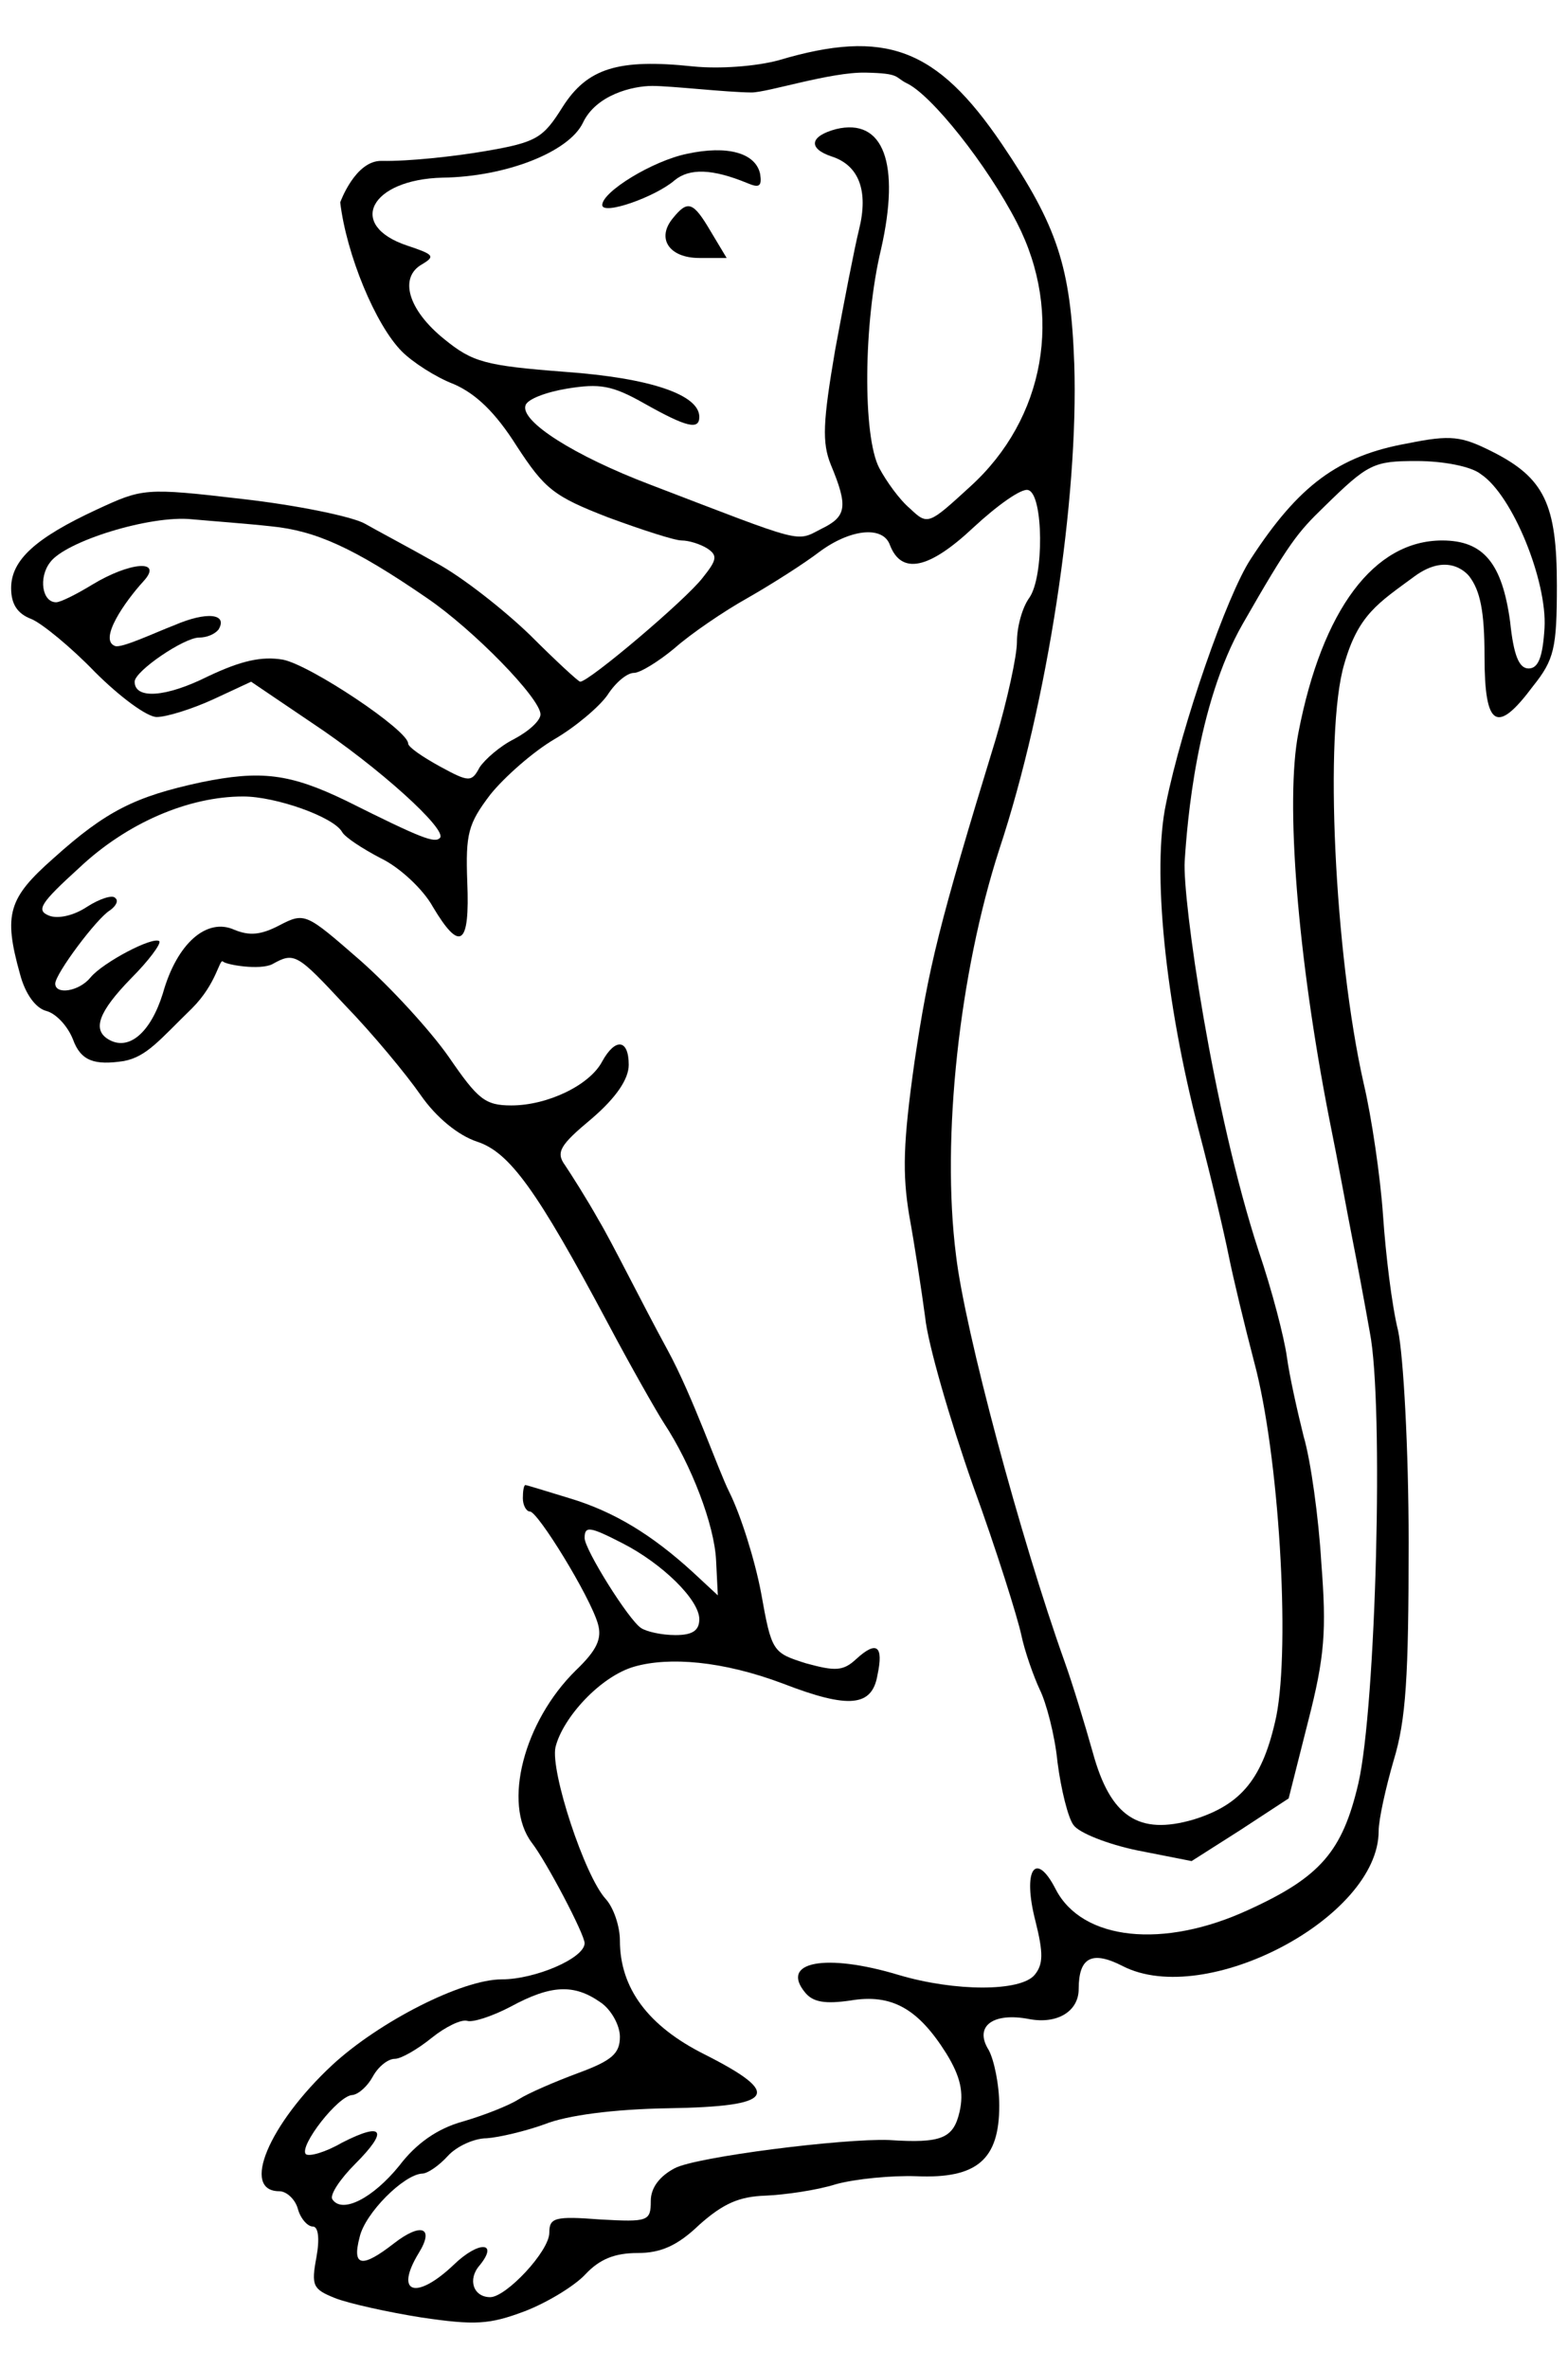
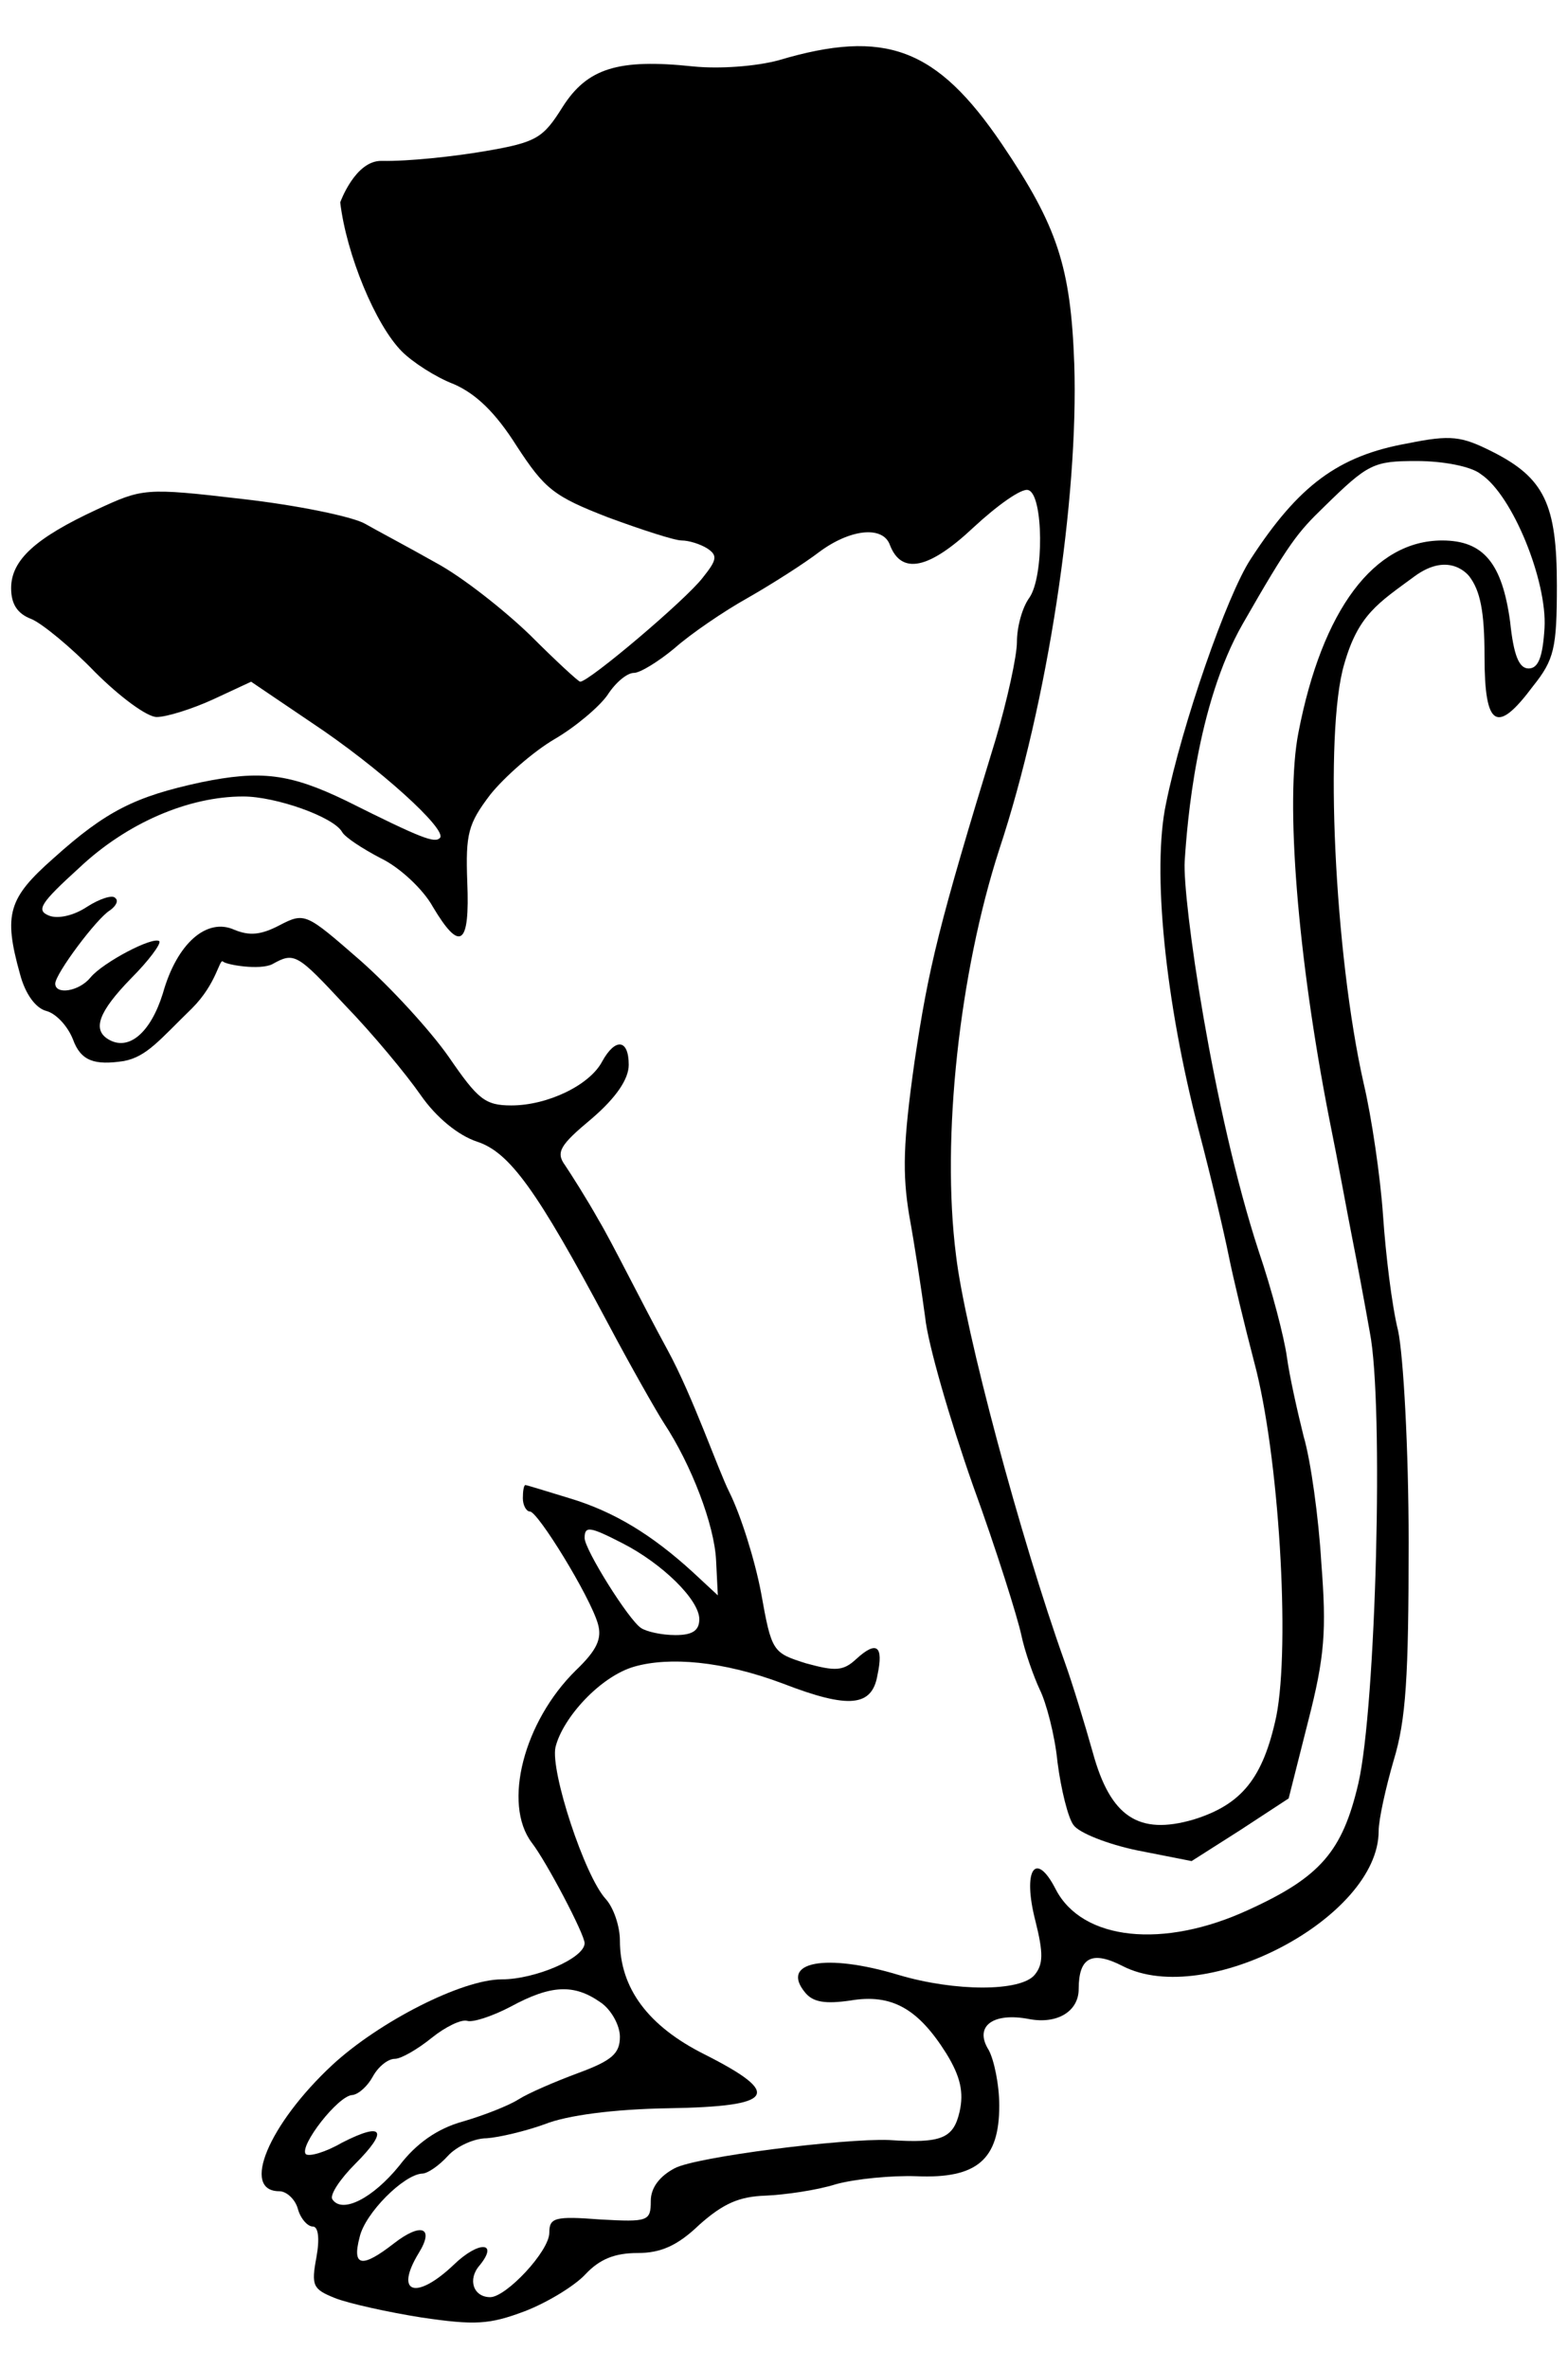
<svg xmlns="http://www.w3.org/2000/svg" xmlns:xlink="http://www.w3.org/1999/xlink" version="1.1" viewBox="67.5 63 229.5 346.5" width="229.5" height="346.5">
  <defs>
    <clipPath id="artboard_clip_path">
      <path d="M 67.5 63 L 297 63 L 297 324 L 226.385 409.5 L 67.5 409.5 Z" />
    </clipPath>
  </defs>
  <g id="Dog_Sejant_Erect_(1)" stroke="none" stroke-opacity="1" stroke-dasharray="none" fill="none" fill-opacity="1">
    <title>Dog Sejant Erect (1)</title>
    <g id="Dog_Sejant_Erect_(1)_Content" clip-path="url(#artboard_clip_path)">
      <title>Content</title>
      <g id="Graphic_44">
-         <rect x="229.532" y="403.318" width="61.402" height="73.682" id="path" />
        <clipPath id="clip_path">
          <use xlink:href="#path" />
        </clipPath>
        <g clip-path="url(#clip_path)">
          <image xlink:href="image793.pdf" width="227" height="334" transform="translate(236.398 405.089) scale(.21)" />
        </g>
      </g>
      <g id="Group_920">
        <g id="Graphic_928">
          <path d="M 181.475 71.813 C 178.118 72.717 172.823 73.105 168.949 72.717 C 157.973 71.555 153.453 72.976 149.838 78.658 C 146.997 83.177 146.093 83.823 138.474 85.114 C 133.954 85.889 127.239 86.62 123.365 86.535 C 119.491 86.449 117.296 92.604 117.296 92.604 C 118.2 100.223 122.461 110.553 126.335 114.427 C 127.885 115.977 131.242 118.172 133.954 119.205 C 137.183 120.626 140.023 123.338 143.123 128.245 C 147.255 134.572 148.546 135.605 156.552 138.704 C 161.46 140.512 166.237 142.062 167.271 142.062 C 168.304 142.062 169.982 142.578 171.015 143.224 C 172.565 144.257 172.436 144.903 170.37 147.486 C 167.916 150.714 153.712 162.723 152.42 162.723 C 152.162 162.723 148.804 159.624 145.06 155.879 C 141.315 152.263 135.116 147.356 131.242 145.29 C 127.368 143.095 122.72 140.641 120.912 139.608 C 119.104 138.575 110.968 136.897 102.962 135.993 C 88.628 134.314 88.37 134.443 81.655 137.542 C 72.745 141.675 69.129 144.903 69.129 149.035 C 69.129 151.36 70.033 152.78 72.099 153.555 C 73.649 154.2 77.91 157.687 81.397 161.303 C 85.013 164.919 89.016 167.889 90.436 167.889 C 91.857 167.889 95.602 166.726 98.701 165.306 L 104.254 162.723 L 113.035 168.663 C 122.978 175.249 133.05 184.418 131.888 185.58 C 131.113 186.355 129.305 185.709 118.2 180.156 C 109.935 176.153 105.674 175.637 96.893 177.444 C 87.337 179.511 83.076 181.577 75.328 188.55 C 68.742 194.361 67.967 196.685 70.421 205.466 C 71.195 208.436 72.745 210.503 74.295 210.89 C 75.715 211.277 77.394 213.085 78.169 215.022 C 79.331 218.251 81.374 218.858 85.636 218.213 C 88.993 217.567 90.824 215.151 95.602 210.503 C 99.217 206.887 99.599 203.256 100.116 203.644 C 100.632 204.16 105.545 204.95 107.353 204.046 C 110.581 202.238 110.968 202.496 117.942 209.986 C 122.074 214.247 126.981 220.188 129.047 223.158 C 131.371 226.515 134.6 229.098 137.312 230.002 C 142.09 231.551 146.093 237.104 156.423 256.474 C 159.781 262.802 163.526 269.387 164.688 271.195 C 168.691 277.264 172.048 286.046 172.307 291.211 L 172.565 296.376 L 168.949 293.019 C 162.88 287.466 157.327 284.109 150.871 282.172 C 147.513 281.138 144.543 280.235 144.414 280.235 C 144.156 280.235 144.027 281.138 144.027 282.172 C 144.027 283.205 144.543 284.109 145.06 284.109 C 146.222 284.109 153.841 296.505 155.003 300.508 C 155.649 302.704 154.874 304.382 151.775 307.353 C 144.156 314.842 141.056 326.852 145.318 332.534 C 147.513 335.374 153.066 345.963 153.066 347.255 C 153.066 349.45 145.834 352.549 140.927 352.549 C 135.116 352.549 122.978 358.748 116.134 365.075 C 106.836 373.727 102.704 383.541 108.386 383.541 C 109.419 383.541 110.71 384.703 111.098 386.124 C 111.485 387.544 112.518 388.706 113.293 388.706 C 114.068 388.706 114.326 390.385 113.809 393.226 C 113.035 397.358 113.293 397.875 116.521 399.166 C 118.458 399.941 124.269 401.232 129.176 402.007 C 137.053 403.169 139.119 403.04 144.285 401.103 C 147.642 399.812 151.645 397.358 153.195 395.68 C 155.261 393.484 157.456 392.58 160.814 392.58 C 164.171 392.58 166.625 391.547 169.853 388.448 C 173.34 385.349 175.664 384.316 179.538 384.187 C 182.379 384.058 187.028 383.412 189.869 382.508 C 192.71 381.733 198.004 381.217 201.62 381.346 C 210.53 381.733 213.758 378.892 213.758 371.015 C 213.758 367.916 212.984 364.3 212.209 362.88 C 210.014 359.393 212.855 357.327 218.149 358.36 C 222.281 359.135 225.381 357.198 225.381 353.97 C 225.381 349.321 227.317 348.288 231.837 350.612 C 243.976 356.811 269.286 343.51 269.286 330.855 C 269.286 329.176 270.319 324.527 271.481 320.524 C 273.289 314.584 273.676 308.386 273.676 288.628 C 273.676 274.94 272.902 261.252 272.127 257.636 C 271.223 254.02 270.319 246.531 269.931 240.849 C 269.544 235.167 268.253 226.386 267.091 221.479 C 262.829 202.625 261.28 170.084 264.25 160.141 C 266.316 152.909 269.219 151.228 274.5 147.336 C 279.782 143.444 282.587 147.356 282.587 147.356 C 284.136 149.423 284.782 152.393 284.782 158.978 C 284.782 169.438 286.59 170.471 291.884 163.369 C 294.983 159.495 295.371 157.816 295.371 148.648 C 295.371 136.768 293.563 132.893 285.815 129.019 C 281.424 126.824 279.875 126.566 273.547 127.857 C 263.346 129.665 257.535 134.056 250.561 144.774 C 247.075 150.068 240.489 169.051 238.165 180.544 C 236.099 190.229 238.036 209.47 242.943 228.323 C 244.75 235.167 246.688 243.432 247.333 246.66 C 247.979 249.888 249.658 256.861 251.078 262.285 C 254.694 275.715 256.372 303.608 254.306 314.067 C 252.369 323.107 249.27 326.981 242.168 329.176 C 234.162 331.5 230.029 328.789 227.447 319.362 C 226.284 315.23 224.477 309.289 223.314 306.061 C 216.858 287.983 208.722 257.636 207.431 246.66 C 205.236 229.485 207.948 205.208 213.758 187.259 C 220.861 165.822 225.381 135.864 224.735 116.235 C 224.218 102.031 222.281 96.091 214.146 84.081 C 204.59 70.006 197.1 67.165 181.475 71.813 Z" fill="black" />
        </g>
        <g id="Graphic_927">
-           <path d="M 200.2 75.171 C 203.815 76.85 211.951 87.051 216.341 95.574 C 223.185 108.875 220.473 124.242 209.497 134.185 C 203.428 139.738 203.299 139.867 200.716 137.413 C 199.166 136.122 197.229 133.41 196.196 131.473 C 193.743 126.824 193.872 110.166 196.455 99.448 C 199.296 86.922 196.842 80.207 189.869 81.886 C 185.995 82.919 185.737 84.727 189.223 85.889 C 193.226 87.18 194.647 90.925 193.226 96.607 C 192.581 99.19 191.031 107.196 189.74 114.169 C 187.932 124.758 187.803 127.728 189.094 130.957 C 191.677 137.155 191.418 138.575 187.674 140.383 C 183.929 142.32 185.349 142.578 162.751 133.927 C 151.516 129.665 143.639 124.629 144.414 122.305 C 144.672 121.401 147.384 120.368 150.483 119.851 C 155.261 119.076 157.069 119.335 161.847 122.046 C 168.045 125.533 169.853 125.92 169.853 123.983 C 169.853 120.755 162.751 118.301 150.225 117.397 C 138.474 116.494 136.666 115.977 132.534 112.62 C 127.239 108.358 125.819 103.58 129.305 101.643 C 131.242 100.481 130.984 100.223 127.11 98.931 C 118.2 95.961 121.687 89.246 132.275 88.988 C 141.573 88.859 150.741 85.243 152.808 80.982 C 154.745 76.85 160.127 75.57 162.961 75.57 C 165.794 75.57 173.803 76.502 177.488 76.528 C 179.865 76.528 189.058 73.515 194.195 73.623 C 199.331 73.731 198.392 74.267 200.2 75.171 Z" fill="#FFFFFF" />
-         </g>
+           </g>
        <g id="Graphic_926">
          <path d="M 284.265 132.377 C 288.914 135.476 293.95 148.002 293.563 154.846 C 293.305 159.108 292.659 160.786 291.238 160.786 C 289.818 160.786 289.043 158.849 288.527 153.942 C 287.364 145.419 284.653 142.062 278.583 142.062 C 268.64 142.062 261.021 152.134 257.535 170.213 C 255.598 180.156 257.406 202.884 262.054 226.644 C 263.346 232.972 264.766 240.849 265.412 244.077 C 266.057 247.306 267.22 253.504 267.994 257.894 C 270.061 268.354 268.898 312.647 266.316 323.882 C 263.991 333.825 260.763 337.57 250.303 342.348 C 237.777 348.159 225.897 346.867 222.023 339.378 C 219.053 333.567 217.116 336.537 219.053 344.026 C 220.215 348.675 220.215 350.354 218.924 351.904 C 216.858 354.357 207.302 354.357 199.037 351.904 C 188.319 348.675 181.604 349.966 185.349 354.486 C 186.511 355.907 188.319 356.165 191.935 355.648 C 198.004 354.615 201.878 356.811 206.011 363.396 C 208.077 366.754 208.593 369.078 207.948 371.919 C 207.044 375.793 205.365 376.568 197.617 376.051 C 191.031 375.793 169.337 378.505 166.237 380.184 C 164.042 381.346 162.751 383.025 162.751 384.962 C 162.751 387.932 162.363 388.061 155.39 387.673 C 148.675 387.157 147.901 387.415 147.901 389.61 C 147.901 392.322 141.573 399.037 139.249 399.037 C 136.795 399.037 135.891 396.454 137.699 394.388 C 140.54 390.902 137.57 390.773 133.954 394.259 C 128.401 399.554 125.173 398.521 128.789 392.58 C 131.113 388.836 129.176 388.061 125.173 391.16 C 120.524 394.776 118.975 394.647 120.137 390.256 C 120.912 386.769 126.594 381.088 129.305 380.958 C 130.08 380.958 131.759 379.796 133.05 378.376 C 134.342 376.955 136.924 375.793 138.732 375.793 C 140.54 375.664 144.414 374.76 147.255 373.727 C 150.483 372.436 157.327 371.532 165.334 371.403 C 180.959 371.144 182.121 369.336 170.628 363.525 C 162.363 359.393 158.231 353.84 158.231 346.867 C 158.231 344.801 157.327 342.089 156.165 340.798 C 153.066 337.441 148.03 322.074 148.804 318.587 C 149.838 314.326 155.339 308.217 160.377 306.789 C 165.415 305.361 173.211 305.932 182.121 309.289 C 191.806 313.034 195.163 312.647 195.938 307.998 C 196.842 303.737 195.809 302.962 192.839 305.674 C 190.902 307.482 189.74 307.482 185.478 306.319 C 180.571 304.77 180.442 304.641 178.893 295.989 C 177.989 291.211 175.922 284.625 174.244 281.268 C 172.565 277.91 168.91 267.265 165.204 260.477 C 161.498 253.689 157.069 244.723 155.132 241.495 C 153.324 238.266 151 234.65 150.225 233.488 C 148.804 231.551 149.45 230.518 154.099 226.644 C 157.715 223.545 159.523 220.833 159.523 218.767 C 159.523 215.022 157.586 214.764 155.649 218.251 C 153.841 221.737 147.642 224.707 142.348 224.707 C 138.474 224.707 137.441 223.803 133.179 217.605 C 130.468 213.731 124.657 207.403 120.266 203.529 C 112.26 196.556 112.131 196.427 108.386 198.364 C 105.674 199.785 103.995 199.914 101.8 199.01 C 97.797 197.202 93.406 200.947 91.34 208.307 C 89.532 214.118 86.304 216.83 83.334 215.022 C 81.01 213.602 81.913 211.019 86.691 206.112 C 89.274 203.529 91.082 201.076 90.824 200.688 C 89.92 199.914 82.559 203.788 80.751 205.983 C 79.073 208.049 75.586 208.566 75.586 206.887 C 75.586 205.466 81.655 197.331 83.592 196.169 C 84.496 195.523 84.884 194.748 84.367 194.361 C 83.98 193.844 82.043 194.49 80.235 195.652 C 78.298 196.944 75.973 197.46 74.682 196.944 C 72.745 196.169 73.391 195.136 79.073 189.97 C 86.046 183.385 95.085 179.511 103.091 179.511 C 107.869 179.511 116.263 182.481 117.554 184.676 C 117.942 185.451 120.524 187.129 123.236 188.55 C 125.948 189.841 129.435 193.07 130.855 195.652 C 134.858 202.367 136.279 201.334 135.891 192.037 C 135.633 184.934 136.02 183.514 139.249 179.252 C 141.315 176.67 145.576 172.925 148.675 171.117 C 151.775 169.309 155.261 166.339 156.423 164.66 C 157.586 162.852 159.264 161.432 160.297 161.432 C 161.201 161.432 163.913 159.753 166.237 157.816 C 168.562 155.75 173.469 152.393 176.956 150.456 C 180.571 148.389 185.22 145.419 187.415 143.741 C 191.935 140.383 196.713 139.867 197.746 142.708 C 199.425 147.098 203.428 146.323 210.014 140.125 C 213.5 136.897 217.116 134.314 218.02 134.701 C 220.215 135.347 220.344 147.356 218.149 150.456 C 217.116 151.876 216.341 154.717 216.341 156.912 C 216.341 158.978 214.921 165.435 213.242 171.117 C 204.848 198.493 203.428 204.433 201.362 218.251 C 199.683 230.131 199.554 234.65 200.587 240.849 C 201.362 245.11 202.395 251.825 202.911 255.699 C 203.299 259.573 206.527 270.679 209.885 280.235 C 213.371 289.79 216.47 299.734 216.987 302.187 C 217.503 304.641 218.795 308.256 219.699 310.193 C 220.603 312.001 221.894 316.779 222.281 320.782 C 222.798 324.786 223.831 328.918 224.606 329.951 C 225.381 331.113 229.642 332.792 234.032 333.696 L 241.91 335.245 L 249.012 330.726 L 256.114 326.077 L 258.955 314.842 C 261.409 305.286 261.667 301.541 260.892 291.598 C 260.505 285.012 259.343 276.619 258.309 273.132 C 257.406 269.516 256.243 264.351 255.856 261.51 C 255.469 258.669 253.661 251.696 251.724 246.014 C 245.009 225.482 240.539 194.492 240.899 188.937 C 241.258 183.383 242.612 166.101 249.399 154.25 C 256.187 142.4 257.406 140.9 261.28 137.155 C 267.736 130.827 268.511 130.44 274.839 130.44 C 278.713 130.44 282.845 131.215 284.265 132.377 Z" fill="#FFFFFF" />
        </g>
        <g id="Graphic_925">
-           <path d="M 107.224 139.996 C 113.68 140.641 119.233 143.095 129.951 150.456 C 136.795 155.104 146.609 165.177 146.609 167.501 C 146.609 168.405 144.93 169.955 142.735 171.117 C 140.669 172.15 138.474 174.087 137.699 175.249 C 136.537 177.444 136.149 177.444 131.888 175.12 C 129.305 173.7 127.239 172.279 127.239 171.763 C 127.239 169.826 112.905 160.27 108.902 159.495 C 105.803 158.978 102.833 159.624 97.926 161.948 C 91.728 165.048 87.208 165.306 87.208 162.723 C 87.208 161.174 94.439 156.267 96.635 156.267 C 97.797 156.267 98.959 155.75 99.476 155.104 C 100.896 152.78 97.797 152.393 93.019 154.459 C 90.307 155.492 85.24 157.885 84.336 157.498 C 81.883 156.594 85.782 151.005 88.494 148.035 C 91.464 144.807 86.562 145.161 81.01 148.519 C 78.685 149.939 76.361 151.101 75.715 151.101 C 73.649 151.101 73.132 147.486 74.811 145.29 C 77.006 142.191 89.532 138.317 95.602 138.963 C 98.443 139.221 103.737 139.608 107.224 139.996 Z" fill="#FFFFFF" />
-         </g>
+           </g>
        <g id="Graphic_924">
          <path d="M 158.619 288.757 C 164.43 291.727 169.853 297.022 169.853 299.863 C 169.853 301.541 168.82 302.187 166.367 302.187 C 164.3 302.187 162.105 301.671 161.33 301.154 C 159.523 299.992 153.066 289.661 153.066 287.983 C 153.066 286.175 153.841 286.304 158.619 288.757 Z" fill="#FFFFFF" />
        </g>
        <g id="Graphic_923">
          <path d="M 155.39 355.907 C 156.94 356.94 158.231 359.264 158.231 360.943 C 158.231 363.396 157.069 364.429 152.162 366.237 C 148.675 367.529 144.801 369.207 143.381 370.111 C 141.96 371.015 138.345 372.436 135.245 373.34 C 131.501 374.373 128.401 376.568 125.948 379.796 C 122.074 384.574 117.554 386.899 116.134 384.703 C 115.746 384.058 117.296 381.733 119.491 379.538 C 124.398 374.631 123.624 373.34 117.554 376.439 C 115.101 377.859 112.776 378.505 112.26 378.118 C 111.227 376.955 117.038 369.466 119.104 369.466 C 120.008 369.336 121.299 368.174 122.074 366.754 C 122.849 365.333 124.269 364.171 125.302 364.171 C 126.206 364.171 128.66 362.751 130.726 361.072 C 132.663 359.522 134.987 358.36 135.891 358.618 C 136.666 358.877 139.507 357.973 142.219 356.552 C 148.159 353.324 151.516 353.195 155.39 355.907 Z" fill="#FFFFFF" />
        </g>
        <g id="Graphic_922">
          <path d="M 168.045 85.502 C 163.009 86.535 155.649 91.054 155.649 92.991 C 155.649 94.541 163.397 91.829 166.237 89.376 C 168.433 87.568 171.79 87.697 176.826 89.763 C 178.634 90.538 179.022 90.28 178.763 88.472 C 178.118 85.372 173.985 84.21 168.045 85.502 Z" fill="black" />
        </g>
        <g id="Graphic_921">
-           <path d="M 165.979 94.928 C 163.526 97.898 165.463 100.739 169.853 100.739 L 173.856 100.739 L 171.532 96.865 C 168.949 92.475 168.174 92.217 165.979 94.928 Z" fill="black" />
-         </g>
+           </g>
      </g>
    </g>
  </g>
</svg>